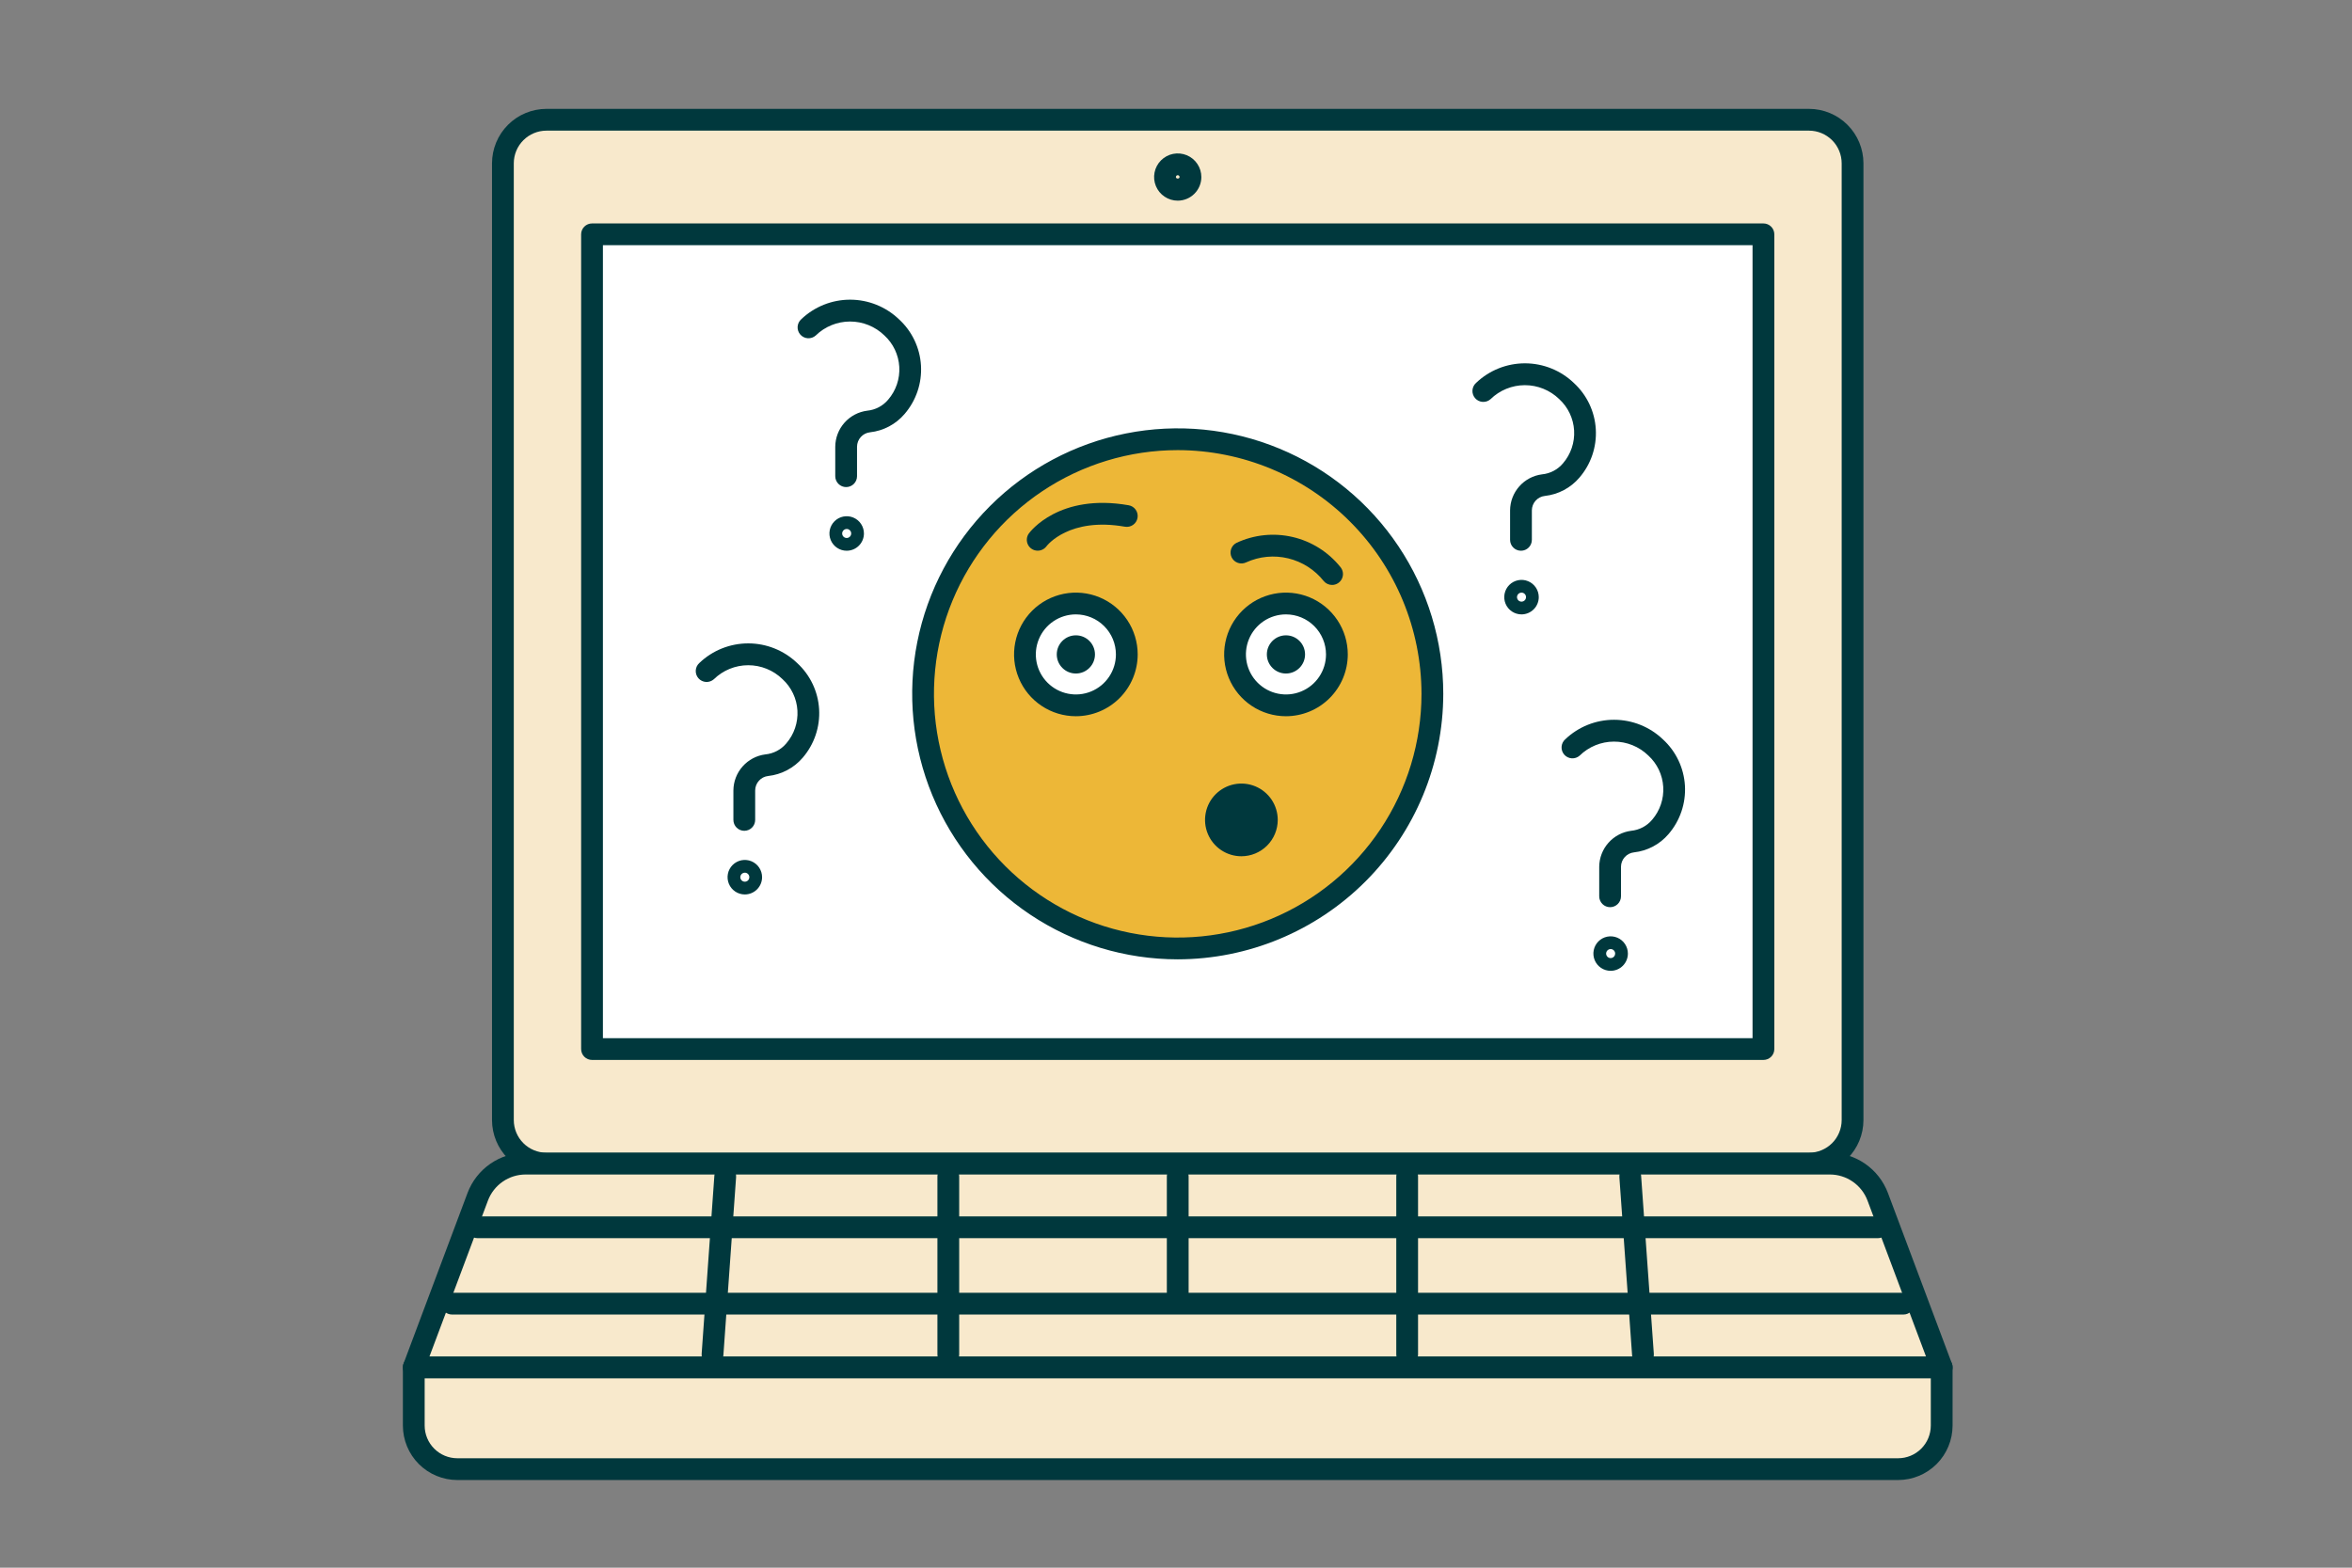
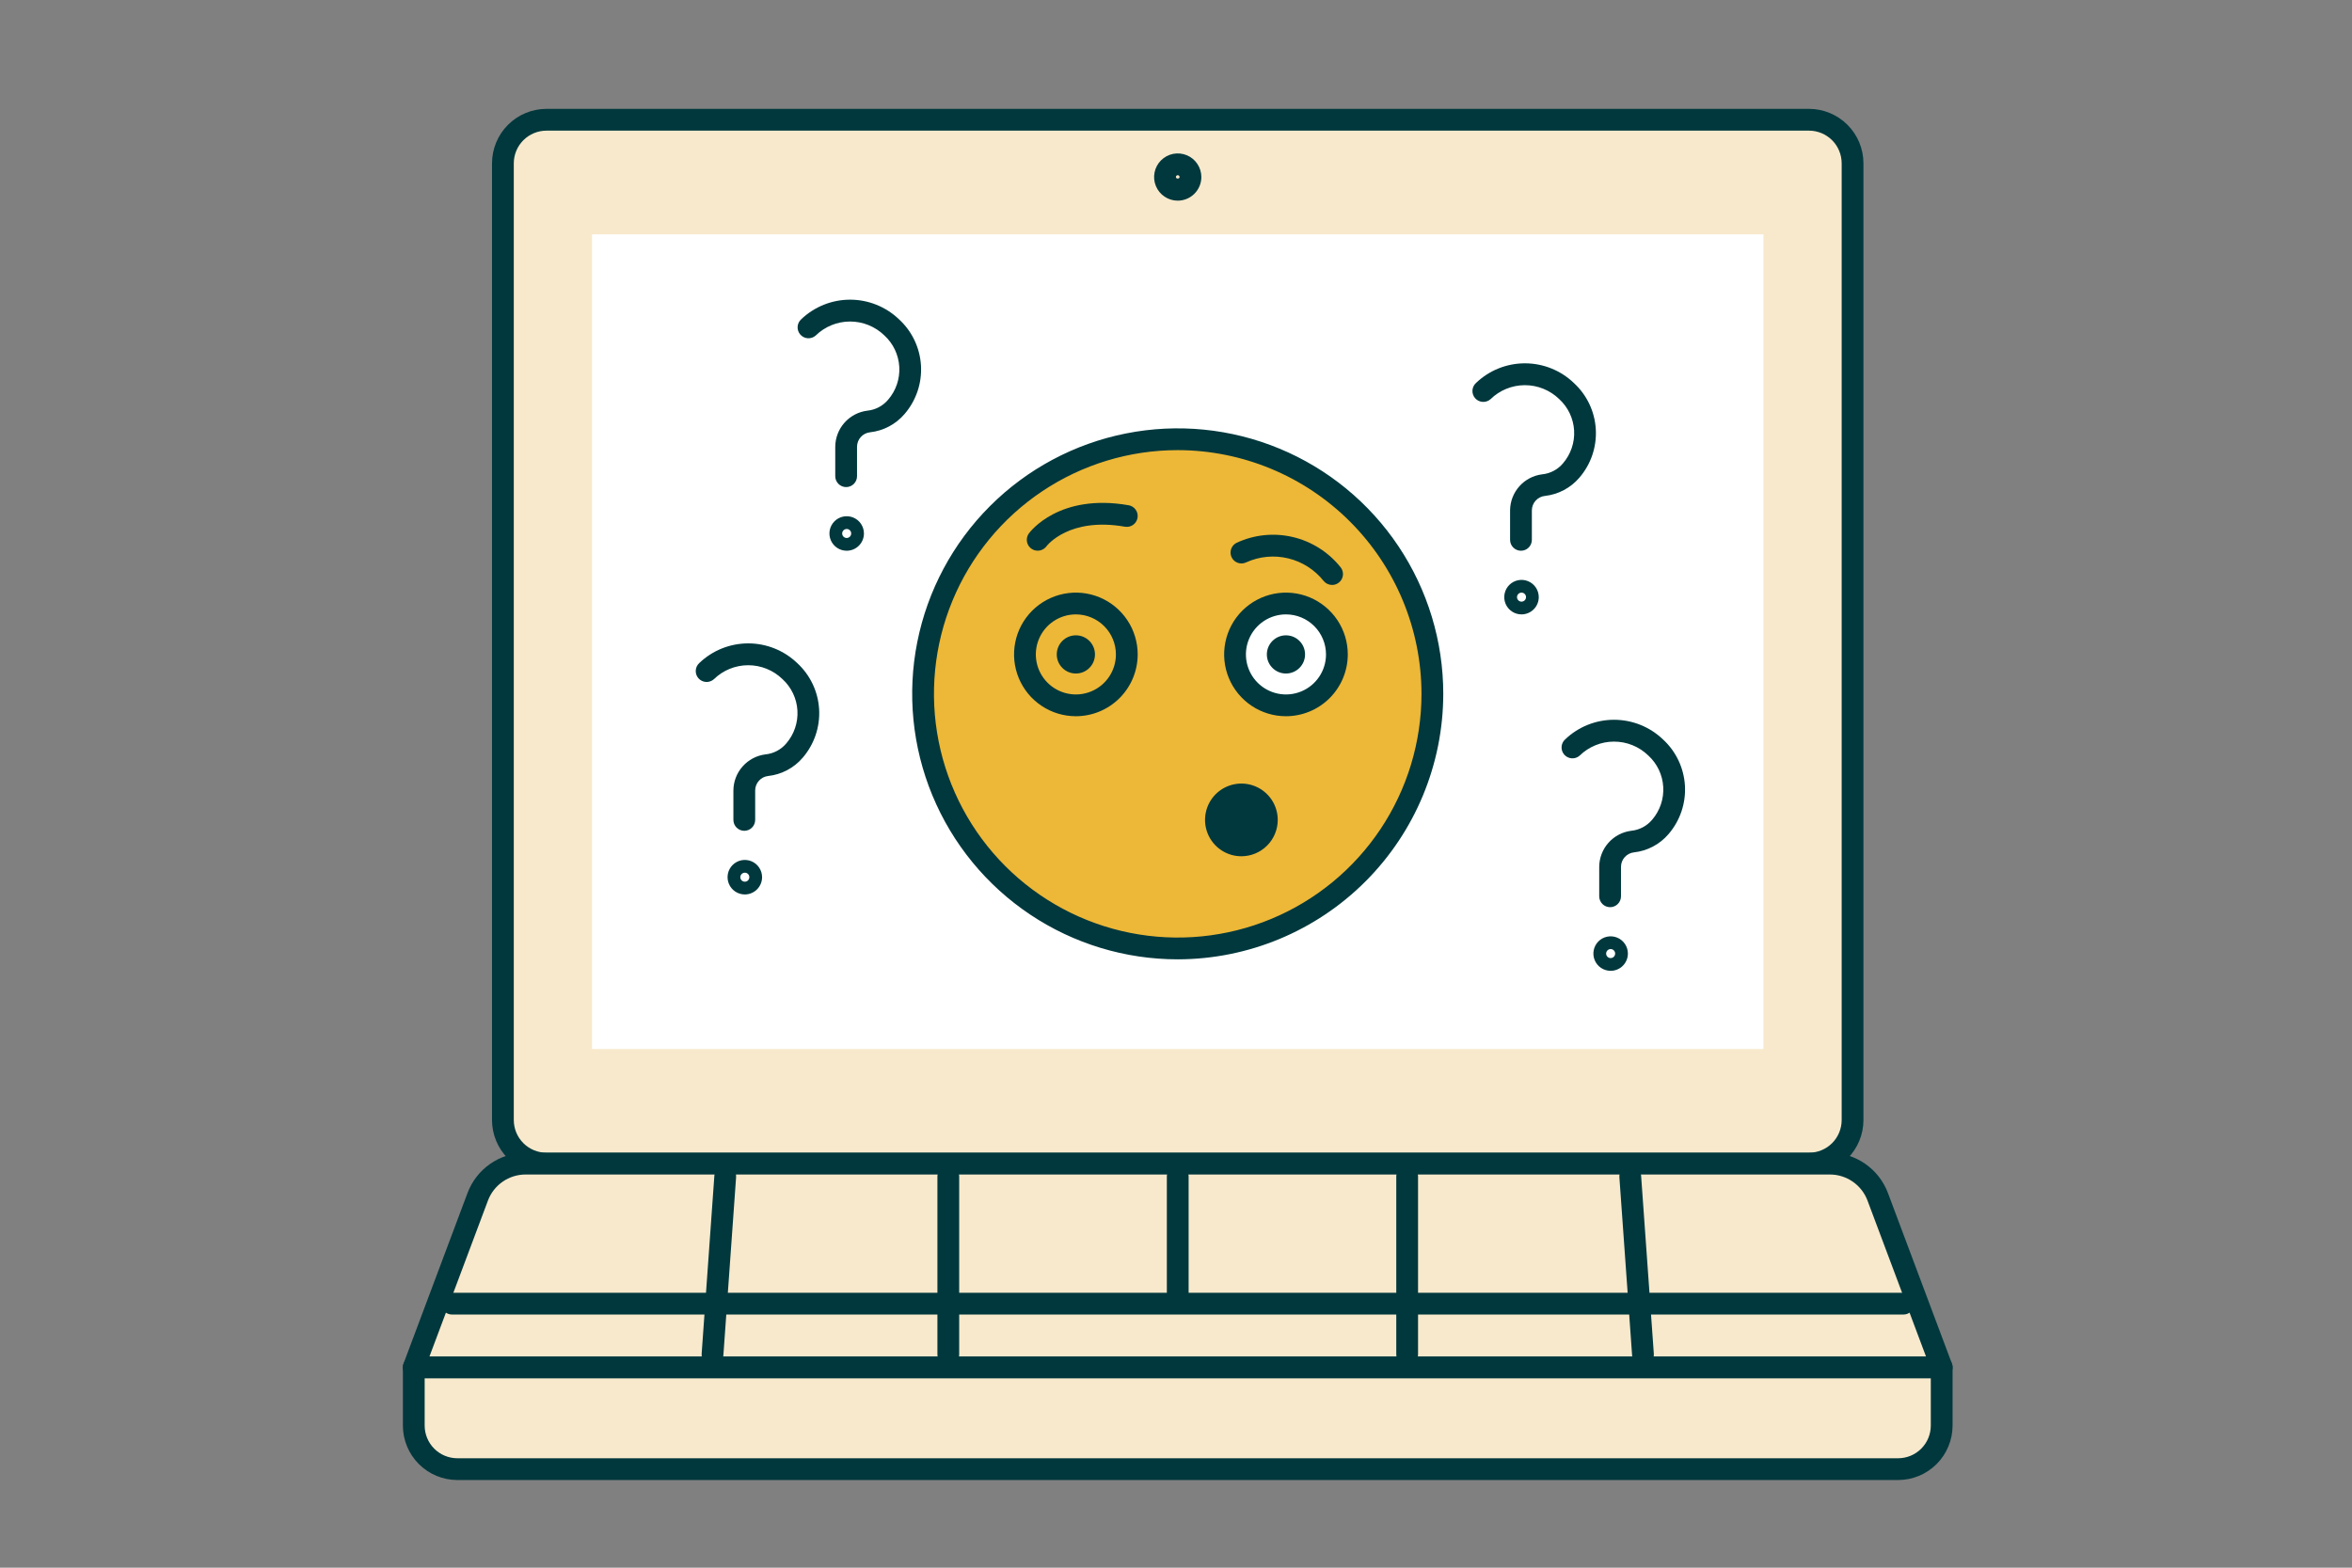
<svg xmlns="http://www.w3.org/2000/svg" width="216" height="144" viewBox="0 0 216 144" fill="none">
  <rect x="0" y="0" width="216" height="144" fill="#808080" stroke="none" />
  <path d="M166.133 11H50.185C47.976 11 46.185 12.791 46.185 15V102.884C46.185 105.094 47.976 106.884 50.185 106.884H166.133C168.342 106.884 170.133 105.094 170.133 102.884V15C170.133 12.791 168.342 11 166.133 11Z" fill="#F8E9CC" />
  <path d="M166.133 107.884H50.185C48.859 107.883 47.589 107.355 46.651 106.418C45.714 105.481 45.187 104.21 45.185 102.884V15C45.187 13.674 45.714 12.403 46.651 11.466C47.589 10.529 48.859 10.002 50.185 10H166.133C167.459 10.002 168.73 10.529 169.667 11.466C170.604 12.403 171.132 13.674 171.133 15V102.884C171.132 104.21 170.604 105.481 169.667 106.418C168.73 107.355 167.459 107.883 166.133 107.884ZM50.185 12C49.39 12.001 48.627 12.317 48.065 12.88C47.502 13.442 47.186 14.205 47.185 15V102.884C47.186 103.68 47.502 104.442 48.065 105.005C48.627 105.567 49.39 105.883 50.185 105.884H166.133C166.929 105.883 167.691 105.567 168.254 105.005C168.816 104.442 169.132 103.68 169.133 102.884V15C169.132 14.205 168.816 13.442 168.254 12.88C167.691 12.317 166.929 12.001 166.133 12H50.185Z" fill="#00383D" />
  <path d="M161.948 21.524H54.37V96.36H161.948V21.524Z" fill="white" />
-   <path d="M161.948 97.361H54.37C54.239 97.361 54.109 97.335 53.987 97.285C53.866 97.234 53.756 97.161 53.663 97.068C53.57 96.975 53.496 96.865 53.446 96.744C53.396 96.622 53.37 96.492 53.37 96.361V21.524C53.37 21.259 53.475 21.004 53.663 20.817C53.85 20.629 54.105 20.524 54.37 20.524H161.948C162.079 20.524 162.209 20.55 162.331 20.6C162.452 20.65 162.562 20.724 162.655 20.817C162.748 20.91 162.822 21.02 162.872 21.141C162.922 21.262 162.948 21.393 162.948 21.524V96.361C162.948 96.492 162.922 96.622 162.872 96.744C162.822 96.865 162.748 96.975 162.655 97.068C162.562 97.161 162.452 97.235 162.331 97.285C162.209 97.335 162.079 97.361 161.948 97.361ZM55.37 95.361H160.948V22.524H55.37L55.37 95.361Z" fill="#00383D" />
  <path d="M38 125.594H178.318V130.948C178.318 132.009 177.897 133.026 177.147 133.776C176.397 134.527 175.379 134.948 174.318 134.948H42C40.939 134.948 39.922 134.527 39.172 133.776C38.421 133.026 38 132.009 38 130.948V125.594Z" fill="#F8E9CC" />
  <path d="M174.318 135.948H42C40.674 135.946 39.404 135.419 38.466 134.482C37.529 133.544 37.002 132.273 37 130.948V125.593C37 125.462 37.026 125.332 37.076 125.211C37.126 125.089 37.2 124.979 37.293 124.886C37.386 124.793 37.496 124.72 37.617 124.669C37.739 124.619 37.869 124.593 38 124.593H178.318C178.449 124.593 178.579 124.619 178.701 124.669C178.822 124.719 178.932 124.793 179.025 124.886C179.118 124.979 179.192 125.089 179.242 125.21C179.292 125.332 179.318 125.462 179.318 125.593V130.948C179.316 132.273 178.789 133.544 177.852 134.482C176.914 135.419 175.643 135.946 174.318 135.948ZM39 126.593V130.948C39.001 131.743 39.317 132.506 39.88 133.068C40.442 133.631 41.205 133.947 42 133.948H174.318C175.113 133.947 175.876 133.631 176.438 133.068C177.001 132.506 177.317 131.743 177.318 130.948V126.593H39Z" fill="#00383D" />
  <path d="M178.318 125.593H38L43.878 109.919C44.212 109.028 44.81 108.26 45.593 107.717C46.376 107.175 47.305 106.884 48.257 106.884H168.061C169.013 106.884 169.942 107.175 170.725 107.717C171.508 108.26 172.106 109.028 172.44 109.919L178.318 125.593Z" fill="#F8E9CC" />
  <path d="M178.318 126.593H38C37.838 126.593 37.679 126.554 37.536 126.479C37.393 126.404 37.27 126.295 37.178 126.162C37.086 126.03 37.028 125.877 37.008 125.716C36.988 125.556 37.007 125.393 37.063 125.242L42.941 109.568C43.35 108.488 44.077 107.558 45.027 106.9C45.976 106.242 47.102 105.888 48.257 105.884H168.061C169.216 105.888 170.342 106.242 171.291 106.9C172.24 107.558 172.967 108.488 173.376 109.568L179.254 125.242C179.311 125.393 179.33 125.556 179.311 125.716C179.291 125.877 179.232 126.03 179.14 126.163C179.048 126.296 178.925 126.404 178.782 126.479C178.639 126.554 178.48 126.593 178.318 126.593ZM39.443 124.593H176.875L171.503 110.271C171.239 109.571 170.768 108.969 170.153 108.543C169.539 108.116 168.809 107.887 168.061 107.884H48.257C47.509 107.887 46.779 108.116 46.165 108.542C45.55 108.969 45.079 109.571 44.814 110.271L39.443 124.593Z" fill="#00383D" />
  <path d="M174.81 120.747H41.508C41.243 120.747 40.988 120.641 40.801 120.454C40.613 120.266 40.508 120.012 40.508 119.747C40.508 119.481 40.613 119.227 40.801 119.039C40.988 118.852 41.243 118.747 41.508 118.747H174.81C175.075 118.747 175.33 118.852 175.517 119.039C175.705 119.227 175.81 119.481 175.81 119.747C175.81 120.012 175.705 120.266 175.517 120.454C175.33 120.641 175.075 120.747 174.81 120.747Z" fill="#00383D" />
-   <path d="M172.471 113.731H43.847C43.581 113.731 43.327 113.626 43.14 113.438C42.952 113.251 42.847 112.996 42.847 112.731C42.847 112.466 42.952 112.211 43.14 112.024C43.327 111.836 43.581 111.731 43.847 111.731H172.471C172.736 111.731 172.991 111.836 173.178 112.024C173.366 112.211 173.471 112.466 173.471 112.731C173.471 112.996 173.366 113.251 173.178 113.438C172.991 113.626 172.736 113.731 172.471 113.731Z" fill="#00383D" />
-   <path d="M65.435 125.424C65.411 125.424 65.387 125.423 65.363 125.421C65.098 125.403 64.852 125.279 64.678 125.079C64.505 124.879 64.418 124.618 64.437 124.353L65.606 107.983C65.624 107.718 65.748 107.472 65.948 107.299C66.149 107.125 66.41 107.038 66.674 107.057C66.939 107.076 67.185 107.199 67.359 107.399C67.533 107.6 67.62 107.861 67.601 108.126L66.432 124.496C66.414 124.748 66.301 124.984 66.116 125.156C65.931 125.328 65.688 125.424 65.435 125.424Z" fill="#00383D" />
+   <path d="M65.435 125.424C65.411 125.424 65.387 125.423 65.363 125.421C65.098 125.403 64.852 125.279 64.678 125.079C64.505 124.879 64.418 124.618 64.437 124.353L65.606 107.983C65.624 107.718 65.748 107.472 65.948 107.299C66.149 107.125 66.41 107.038 66.674 107.057C66.939 107.076 67.185 107.199 67.359 107.399C67.533 107.6 67.62 107.861 67.601 108.126L66.432 124.496C66.414 124.748 66.301 124.984 66.116 125.156Z" fill="#00383D" />
  <path d="M87.089 125.424C86.957 125.424 86.828 125.399 86.706 125.348C86.585 125.298 86.475 125.224 86.382 125.132C86.289 125.039 86.215 124.928 86.165 124.807C86.115 124.686 86.089 124.556 86.089 124.424V108.054C86.089 107.789 86.194 107.535 86.382 107.347C86.569 107.16 86.824 107.054 87.089 107.054C87.354 107.054 87.608 107.16 87.796 107.347C87.984 107.535 88.089 107.789 88.089 108.054V124.424C88.089 124.556 88.063 124.686 88.013 124.807C87.963 124.928 87.889 125.039 87.796 125.132C87.703 125.224 87.593 125.298 87.472 125.348C87.35 125.399 87.22 125.424 87.089 125.424Z" fill="#00383D" />
  <path d="M108.159 120.163C108.028 120.163 107.898 120.137 107.776 120.087C107.655 120.036 107.545 119.963 107.452 119.87C107.359 119.777 107.285 119.667 107.235 119.545C107.185 119.424 107.159 119.294 107.159 119.163V108.054C107.159 107.789 107.265 107.535 107.452 107.347C107.64 107.16 107.894 107.054 108.159 107.054C108.424 107.054 108.679 107.16 108.866 107.347C109.054 107.535 109.159 107.789 109.159 108.054V119.163C109.159 119.294 109.133 119.424 109.083 119.545C109.033 119.667 108.959 119.777 108.866 119.87C108.773 119.963 108.663 120.036 108.542 120.087C108.421 120.137 108.291 120.163 108.159 120.163Z" fill="#00383D" />
  <path d="M129.229 125.424C129.098 125.424 128.968 125.399 128.846 125.348C128.725 125.298 128.615 125.224 128.522 125.132C128.429 125.039 128.355 124.928 128.305 124.807C128.255 124.686 128.229 124.556 128.229 124.424V108.054C128.229 107.789 128.334 107.535 128.522 107.347C128.709 107.16 128.964 107.054 129.229 107.054C129.494 107.054 129.749 107.16 129.936 107.347C130.124 107.535 130.229 107.789 130.229 108.054V124.424C130.229 124.556 130.203 124.686 130.153 124.807C130.103 124.928 130.029 125.039 129.936 125.132C129.843 125.224 129.733 125.298 129.612 125.348C129.49 125.399 129.36 125.424 129.229 125.424Z" fill="#00383D" />
  <path d="M150.883 125.424C150.631 125.424 150.388 125.328 150.203 125.156C150.018 124.984 149.905 124.748 149.887 124.496L148.718 108.126C148.709 107.995 148.725 107.863 148.767 107.738C148.808 107.614 148.874 107.499 148.96 107.399C149.046 107.3 149.15 107.219 149.268 107.16C149.385 107.101 149.513 107.066 149.644 107.057C149.775 107.046 149.908 107.062 150.033 107.102C150.158 107.143 150.274 107.209 150.373 107.295C150.473 107.381 150.554 107.487 150.613 107.605C150.671 107.723 150.705 107.851 150.713 107.983L151.882 124.353C151.891 124.484 151.875 124.616 151.833 124.74C151.792 124.865 151.726 124.98 151.64 125.079C151.554 125.178 151.449 125.26 151.332 125.318C151.215 125.377 151.087 125.412 150.956 125.421C150.931 125.423 150.907 125.424 150.883 125.424Z" fill="#00383D" />
  <path d="M108.159 87.119C121.075 87.119 131.545 76.648 131.545 63.733C131.545 50.817 121.075 40.346 108.159 40.346C95.243 40.346 84.772 50.817 84.772 63.733C84.772 76.648 95.243 87.119 108.159 87.119Z" fill="#EDB737" />
  <path d="M108.159 88.12C103.336 88.12 98.621 86.69 94.611 84.01C90.6 81.33 87.474 77.522 85.629 73.066C83.783 68.61 83.3 63.706 84.24 58.976C85.181 54.245 87.504 49.9 90.915 46.489C94.325 43.078 98.67 40.756 103.401 39.815C108.131 38.874 113.035 39.357 117.491 41.203C121.947 43.048 125.756 46.174 128.435 50.184C131.115 54.195 132.545 58.91 132.545 63.733C132.538 70.198 129.967 76.397 125.395 80.969C120.823 85.541 114.625 88.112 108.159 88.12ZM108.159 41.346C103.731 41.346 99.403 42.659 95.722 45.119C92.04 47.579 89.171 51.075 87.476 55.166C85.782 59.256 85.338 63.757 86.202 68.1C87.066 72.443 89.198 76.432 92.329 79.562C95.46 82.693 99.448 84.826 103.791 85.689C108.134 86.553 112.635 86.11 116.726 84.416C120.816 82.721 124.313 79.852 126.773 76.17C129.232 72.489 130.545 68.161 130.545 63.733C130.539 57.798 128.178 52.108 123.981 47.911C119.785 43.714 114.094 41.353 108.159 41.346Z" fill="#00383D" />
  <path d="M108.159 18.432C107.73 18.432 107.311 18.305 106.954 18.066C106.597 17.828 106.319 17.489 106.155 17.093C105.99 16.696 105.947 16.26 106.031 15.839C106.115 15.418 106.321 15.032 106.625 14.728C106.928 14.425 107.314 14.218 107.735 14.134C108.156 14.051 108.592 14.094 108.989 14.258C109.385 14.422 109.724 14.7 109.962 15.057C110.201 15.414 110.328 15.833 110.328 16.262C110.328 16.837 110.099 17.389 109.692 17.795C109.286 18.202 108.734 18.431 108.159 18.432ZM108.159 16.093C108.114 16.093 108.071 16.111 108.039 16.142C108.008 16.174 107.99 16.217 107.99 16.262C107.99 16.449 108.328 16.449 108.328 16.262C108.328 16.217 108.31 16.174 108.279 16.143C108.247 16.111 108.204 16.093 108.159 16.093Z" fill="#00383D" />
-   <path d="M98.805 64.789C101.388 64.789 103.482 62.695 103.482 60.112C103.482 57.528 101.388 55.434 98.805 55.434C96.221 55.434 94.127 57.528 94.127 60.112C94.127 62.695 96.221 64.789 98.805 64.789Z" fill="white" />
  <path d="M98.805 65.789C97.682 65.789 96.584 65.456 95.651 64.832C94.717 64.209 93.989 63.322 93.56 62.284C93.13 61.247 93.017 60.105 93.237 59.004C93.456 57.903 93.996 56.891 94.79 56.097C95.584 55.303 96.596 54.763 97.697 54.544C98.798 54.325 99.94 54.437 100.977 54.867C102.015 55.296 102.901 56.024 103.525 56.958C104.149 57.891 104.482 58.989 104.482 60.112C104.48 61.617 103.881 63.06 102.817 64.124C101.753 65.189 100.31 65.787 98.805 65.789ZM98.805 56.435C98.077 56.435 97.367 56.65 96.762 57.054C96.157 57.458 95.686 58.033 95.407 58.705C95.129 59.377 95.056 60.116 95.198 60.829C95.34 61.542 95.69 62.198 96.204 62.712C96.719 63.226 97.374 63.577 98.087 63.718C98.801 63.86 99.54 63.788 100.212 63.509C100.884 63.231 101.458 62.76 101.862 62.155C102.266 61.55 102.482 60.839 102.482 60.112C102.481 59.137 102.093 58.202 101.404 57.513C100.714 56.824 99.78 56.436 98.805 56.435V56.435Z" fill="#00383D" />
  <path d="M98.805 61.866C99.773 61.866 100.558 61.08 100.558 60.112C100.558 59.143 99.773 58.358 98.805 58.358C97.836 58.358 97.05 59.143 97.05 60.112C97.05 61.08 97.836 61.866 98.805 61.866Z" fill="#00383D" />
  <path d="M118.098 64.789C120.681 64.789 122.775 62.695 122.775 60.112C122.775 57.528 120.681 55.434 118.098 55.434C115.515 55.434 113.421 57.528 113.421 60.112C113.421 62.695 115.515 64.789 118.098 64.789Z" fill="white" />
  <path d="M118.098 65.789C116.975 65.789 115.878 65.456 114.944 64.832C114.011 64.208 113.283 63.322 112.853 62.284C112.424 61.247 112.311 60.105 112.531 59.004C112.75 57.903 113.29 56.891 114.084 56.097C114.878 55.303 115.89 54.763 116.991 54.544C118.093 54.325 119.234 54.437 120.271 54.867C121.309 55.297 122.195 56.024 122.819 56.958C123.443 57.891 123.776 58.989 123.776 60.112C123.774 61.617 123.175 63.06 122.111 64.124C121.047 65.189 119.603 65.787 118.098 65.789ZM118.098 56.435C117.371 56.435 116.66 56.65 116.055 57.054C115.451 57.459 114.979 58.033 114.701 58.705C114.423 59.377 114.35 60.116 114.492 60.83C114.634 61.543 114.984 62.198 115.499 62.712C116.013 63.226 116.668 63.577 117.381 63.718C118.095 63.86 118.834 63.788 119.506 63.509C120.178 63.231 120.752 62.76 121.156 62.155C121.56 61.55 121.776 60.839 121.776 60.112C121.775 59.137 121.387 58.202 120.698 57.513C120.008 56.823 119.073 56.435 118.098 56.435V56.435Z" fill="#00383D" />
  <path d="M118.098 61.866C119.067 61.866 119.852 61.08 119.852 60.112C119.852 59.143 119.067 58.358 118.098 58.358C117.13 58.358 116.344 59.143 116.344 60.112C116.344 61.08 117.13 61.866 118.098 61.866Z" fill="#00383D" />
  <path d="M95.296 50.582C95.112 50.582 94.932 50.531 94.775 50.435C94.619 50.339 94.492 50.202 94.408 50.038C94.325 49.874 94.288 49.691 94.302 49.508C94.316 49.324 94.38 49.149 94.488 49C94.598 48.848 97.266 45.29 103.654 46.411C103.916 46.456 104.148 46.604 104.3 46.821C104.453 47.038 104.513 47.307 104.467 47.568C104.421 47.829 104.274 48.062 104.057 48.214C103.839 48.366 103.571 48.426 103.31 48.381C98.213 47.486 96.183 50.073 96.099 50.184C96.005 50.308 95.884 50.409 95.744 50.478C95.605 50.547 95.451 50.583 95.296 50.582Z" fill="#00383D" />
  <path d="M122.334 53.73C122.189 53.731 122.045 53.699 121.913 53.638C121.781 53.577 121.664 53.488 121.57 53.376C120.745 52.336 119.596 51.601 118.306 51.289C117.015 50.976 115.658 51.105 114.449 51.654C114.211 51.77 113.938 51.788 113.688 51.703C113.437 51.618 113.231 51.437 113.113 51.201C112.996 50.964 112.977 50.691 113.06 50.44C113.143 50.189 113.322 49.982 113.558 49.863C115.167 49.112 116.982 48.923 118.711 49.326C120.441 49.728 121.985 50.7 123.097 52.084C123.22 52.23 123.299 52.408 123.325 52.597C123.35 52.786 123.321 52.978 123.241 53.151C123.161 53.324 123.033 53.47 122.872 53.573C122.712 53.676 122.525 53.73 122.334 53.73V53.73Z" fill="#00383D" />
  <path d="M114.006 77.651C115.297 77.651 116.344 76.604 116.344 75.313C116.344 74.021 115.297 72.974 114.006 72.974C112.714 72.974 111.667 74.021 111.667 75.313C111.667 76.604 112.714 77.651 114.006 77.651Z" fill="#00383D" />
  <path d="M114.005 78.652C113.345 78.652 112.699 78.456 112.15 78.089C111.601 77.722 111.173 77.201 110.921 76.591C110.668 75.981 110.602 75.309 110.731 74.662C110.859 74.014 111.177 73.419 111.644 72.952C112.111 72.485 112.706 72.167 113.354 72.038C114.002 71.909 114.673 71.976 115.283 72.228C115.893 72.481 116.415 72.909 116.782 73.458C117.148 74.007 117.344 74.653 117.344 75.313C117.343 76.198 116.991 77.047 116.365 77.673C115.739 78.299 114.891 78.651 114.005 78.652ZM114.005 73.974C113.741 73.974 113.482 74.053 113.262 74.2C113.041 74.347 112.87 74.556 112.768 74.801C112.667 75.045 112.641 75.314 112.692 75.574C112.744 75.834 112.871 76.073 113.059 76.26C113.246 76.447 113.484 76.575 113.744 76.626C114.004 76.678 114.273 76.651 114.518 76.55C114.762 76.449 114.971 76.277 115.119 76.057C115.266 75.837 115.344 75.578 115.344 75.313C115.344 74.958 115.203 74.618 114.952 74.367C114.701 74.116 114.36 73.975 114.005 73.974Z" fill="#00383D" />
  <path d="M139.681 50.588C139.55 50.588 139.42 50.562 139.298 50.512C139.177 50.462 139.067 50.388 138.974 50.295C138.881 50.202 138.807 50.092 138.757 49.971C138.707 49.849 138.681 49.719 138.681 49.588V46.879C138.687 46.066 138.988 45.282 139.528 44.674C140.067 44.066 140.809 43.674 141.616 43.571C142.364 43.499 143.055 43.136 143.539 42.56C144.259 41.724 144.626 40.64 144.561 39.539C144.496 38.437 144.005 37.404 143.192 36.658C142.347 35.837 141.214 35.378 140.035 35.38C138.857 35.382 137.726 35.844 136.883 36.669C136.785 36.755 136.67 36.822 136.546 36.864C136.421 36.906 136.29 36.924 136.159 36.915C136.028 36.907 135.9 36.873 135.782 36.815C135.664 36.757 135.559 36.676 135.472 36.578C135.385 36.479 135.319 36.364 135.277 36.24C135.234 36.116 135.217 35.984 135.225 35.853C135.234 35.722 135.268 35.594 135.326 35.476C135.384 35.359 135.464 35.253 135.563 35.167C136.773 34.013 138.38 33.371 140.051 33.373C141.723 33.375 143.329 34.021 144.536 35.177C145.734 36.276 146.458 37.799 146.553 39.422C146.649 41.045 146.109 42.642 145.047 43.874C144.243 44.817 143.108 45.419 141.875 45.554C141.548 45.59 141.246 45.744 141.026 45.989C140.805 46.233 140.683 46.55 140.681 46.879V49.588C140.681 49.719 140.655 49.849 140.605 49.971C140.555 50.092 140.481 50.202 140.388 50.295C140.295 50.388 140.185 50.462 140.064 50.512C139.942 50.562 139.812 50.588 139.681 50.588Z" fill="#00383D" />
  <path d="M139.731 56.435C139.418 56.435 139.111 56.342 138.85 56.168C138.59 55.994 138.386 55.746 138.266 55.457C138.146 55.167 138.115 54.849 138.176 54.541C138.237 54.234 138.388 53.951 138.609 53.73C138.831 53.508 139.113 53.357 139.421 53.296C139.728 53.234 140.047 53.266 140.336 53.386C140.626 53.505 140.873 53.709 141.048 53.969C141.222 54.23 141.315 54.536 141.315 54.85C141.315 55.27 141.148 55.672 140.851 55.969C140.554 56.267 140.151 56.434 139.731 56.435ZM139.731 54.435C139.649 54.434 139.568 54.459 139.5 54.504C139.432 54.55 139.379 54.615 139.347 54.691C139.316 54.767 139.307 54.85 139.323 54.931C139.339 55.011 139.379 55.085 139.437 55.144C139.495 55.202 139.569 55.241 139.65 55.257C139.73 55.273 139.814 55.265 139.89 55.233C139.966 55.202 140.03 55.149 140.076 55.08C140.122 55.012 140.146 54.932 140.146 54.85C140.146 54.74 140.102 54.634 140.024 54.556C139.946 54.479 139.841 54.435 139.731 54.435Z" fill="#00383D" />
  <path d="M68.353 76.313C68.222 76.313 68.092 76.287 67.97 76.237C67.849 76.187 67.739 76.113 67.646 76.02C67.553 75.927 67.479 75.817 67.429 75.696C67.379 75.574 67.353 75.444 67.353 75.313V72.603C67.359 71.79 67.66 71.007 68.2 70.399C68.739 69.791 69.481 69.399 70.288 69.296C71.036 69.224 71.727 68.861 72.211 68.285C72.931 67.449 73.298 66.365 73.233 65.264C73.168 64.162 72.677 63.129 71.863 62.383C71.018 61.561 69.886 61.102 68.707 61.104C67.528 61.106 66.397 61.569 65.555 62.394C65.456 62.48 65.341 62.547 65.217 62.589C65.093 62.632 64.961 62.649 64.83 62.641C64.699 62.632 64.571 62.598 64.453 62.54C64.335 62.482 64.23 62.402 64.143 62.303C64.056 62.205 63.99 62.09 63.947 61.965C63.905 61.841 63.888 61.71 63.896 61.579C63.904 61.448 63.938 61.319 63.996 61.202C64.054 61.084 64.135 60.978 64.233 60.892C65.443 59.739 67.051 59.096 68.723 59.098C70.394 59.1 72 59.746 73.207 60.902C74.406 62.001 75.13 63.524 75.225 65.147C75.32 66.77 74.78 68.367 73.719 69.599C72.914 70.542 71.78 71.143 70.547 71.279C70.22 71.315 69.918 71.469 69.698 71.714C69.477 71.958 69.355 72.275 69.353 72.603V75.313C69.353 75.444 69.327 75.574 69.277 75.696C69.227 75.817 69.153 75.927 69.06 76.02C68.967 76.113 68.857 76.187 68.736 76.237C68.614 76.287 68.484 76.313 68.353 76.313Z" fill="#00383D" />
  <path d="M68.402 82.16C68.089 82.16 67.782 82.067 67.522 81.893C67.261 81.719 67.058 81.471 66.938 81.182C66.818 80.892 66.786 80.573 66.847 80.266C66.908 79.958 67.059 79.676 67.281 79.454C67.503 79.233 67.785 79.081 68.093 79.02C68.4 78.959 68.719 78.99 69.008 79.11C69.298 79.23 69.546 79.433 69.72 79.694C69.894 79.955 69.987 80.261 69.987 80.575C69.987 80.995 69.819 81.398 69.522 81.695C69.225 81.992 68.823 82.159 68.402 82.16ZM68.402 80.16C68.32 80.16 68.24 80.184 68.172 80.23C68.104 80.275 68.05 80.34 68.019 80.416C67.988 80.492 67.979 80.575 67.995 80.656C68.011 80.736 68.051 80.81 68.109 80.868C68.167 80.926 68.241 80.966 68.322 80.982C68.402 80.998 68.485 80.99 68.561 80.958C68.637 80.927 68.702 80.874 68.748 80.805C68.793 80.737 68.817 80.657 68.817 80.575C68.817 80.465 68.773 80.359 68.696 80.282C68.618 80.204 68.512 80.16 68.402 80.16Z" fill="#00383D" />
  <path d="M77.707 44.741C77.442 44.741 77.188 44.636 77 44.448C76.813 44.261 76.707 44.007 76.707 43.741V41.032C76.714 40.219 77.014 39.435 77.554 38.827C78.094 38.219 78.836 37.827 79.642 37.724C80.391 37.652 81.081 37.289 81.565 36.713C82.286 35.877 82.652 34.794 82.587 33.692C82.522 32.59 82.031 31.557 81.218 30.811C80.373 29.99 79.24 29.531 78.061 29.533C76.883 29.535 75.751 29.998 74.909 30.822C74.811 30.909 74.696 30.976 74.572 31.018C74.447 31.06 74.316 31.078 74.185 31.07C74.053 31.061 73.925 31.027 73.808 30.969C73.69 30.911 73.584 30.831 73.498 30.732C73.411 30.633 73.344 30.519 73.302 30.394C73.26 30.27 73.242 30.139 73.25 30.007C73.259 29.876 73.293 29.748 73.351 29.63C73.409 29.512 73.489 29.407 73.588 29.32C74.798 28.167 76.406 27.525 78.077 27.527C79.749 27.529 81.355 28.175 82.562 29.331C83.761 30.43 84.484 31.952 84.58 33.575C84.675 35.199 84.135 36.795 83.073 38.027C82.269 38.971 81.134 39.572 79.902 39.708C79.575 39.743 79.272 39.898 79.052 40.142C78.832 40.386 78.709 40.703 78.707 41.032V43.741C78.707 43.873 78.682 44.003 78.631 44.124C78.581 44.245 78.507 44.355 78.415 44.448C78.322 44.541 78.212 44.615 78.09 44.665C77.969 44.715 77.839 44.741 77.707 44.741Z" fill="#00383D" />
  <path d="M77.757 50.588C77.443 50.588 77.137 50.495 76.876 50.321C76.616 50.147 76.413 49.899 76.293 49.61C76.173 49.32 76.141 49.002 76.202 48.694C76.263 48.387 76.414 48.105 76.636 47.883C76.857 47.661 77.14 47.51 77.447 47.449C77.755 47.388 78.073 47.419 78.363 47.539C78.652 47.659 78.9 47.862 79.074 48.123C79.248 48.383 79.341 48.69 79.341 49.003C79.341 49.423 79.174 49.826 78.877 50.123C78.58 50.42 78.177 50.587 77.757 50.588ZM77.757 48.588C77.675 48.588 77.594 48.612 77.526 48.658C77.458 48.703 77.404 48.768 77.373 48.844C77.341 48.92 77.333 49.004 77.349 49.084C77.365 49.165 77.405 49.239 77.463 49.297C77.521 49.355 77.595 49.395 77.676 49.41C77.756 49.426 77.84 49.418 77.916 49.387C77.992 49.355 78.056 49.302 78.102 49.234C78.148 49.165 78.172 49.085 78.172 49.003C78.172 48.893 78.128 48.787 78.05 48.71C77.972 48.632 77.867 48.588 77.757 48.588Z" fill="#00383D" />
  <path d="M147.867 83.329C147.735 83.329 147.605 83.303 147.484 83.253C147.362 83.203 147.252 83.129 147.159 83.036C147.066 82.943 146.993 82.833 146.943 82.711C146.892 82.59 146.867 82.46 146.867 82.329V79.62C146.873 78.807 147.174 78.023 147.713 77.415C148.253 76.807 148.995 76.415 149.801 76.312C150.55 76.239 151.24 75.876 151.725 75.301C152.445 74.465 152.811 73.381 152.746 72.279C152.682 71.178 152.191 70.145 151.377 69.399C150.532 68.577 149.399 68.118 148.22 68.12C147.041 68.122 145.91 68.585 145.068 69.41C144.869 69.585 144.608 69.674 144.343 69.656C144.079 69.639 143.832 69.518 143.657 69.319C143.482 69.12 143.393 68.859 143.41 68.594C143.427 68.33 143.548 68.083 143.747 67.908C144.957 66.755 146.565 66.112 148.236 66.115C149.908 66.117 151.514 66.763 152.721 67.918C153.92 69.017 154.643 70.54 154.739 72.163C154.834 73.786 154.294 75.383 153.233 76.615C152.428 77.558 151.294 78.159 150.061 78.294C149.734 78.33 149.431 78.485 149.211 78.729C148.991 78.974 148.868 79.291 148.867 79.62V82.329C148.867 82.46 148.841 82.59 148.791 82.711C148.74 82.833 148.667 82.943 148.574 83.036C148.481 83.129 148.371 83.202 148.249 83.253C148.128 83.303 147.998 83.329 147.867 83.329Z" fill="#00383D" />
  <path d="M147.915 89.175C147.602 89.175 147.296 89.082 147.035 88.908C146.775 88.734 146.572 88.486 146.452 88.197C146.332 87.907 146.301 87.589 146.362 87.282C146.423 86.974 146.574 86.692 146.796 86.47C147.017 86.249 147.299 86.098 147.607 86.037C147.914 85.976 148.233 86.007 148.522 86.127C148.812 86.247 149.059 86.45 149.233 86.71C149.407 86.971 149.5 87.277 149.5 87.59C149.5 88.01 149.333 88.413 149.036 88.711C148.739 89.008 148.336 89.175 147.915 89.175ZM147.915 87.175C147.833 87.175 147.753 87.2 147.685 87.246C147.616 87.291 147.563 87.356 147.532 87.432C147.501 87.508 147.492 87.592 147.508 87.672C147.525 87.753 147.564 87.827 147.622 87.885C147.681 87.943 147.755 87.983 147.835 87.999C147.916 88.014 148 88.006 148.075 87.975C148.151 87.943 148.216 87.89 148.262 87.821C148.307 87.753 148.332 87.672 148.331 87.59C148.331 87.48 148.287 87.375 148.209 87.297C148.131 87.219 148.026 87.175 147.915 87.175Z" fill="#00383D" />
</svg>